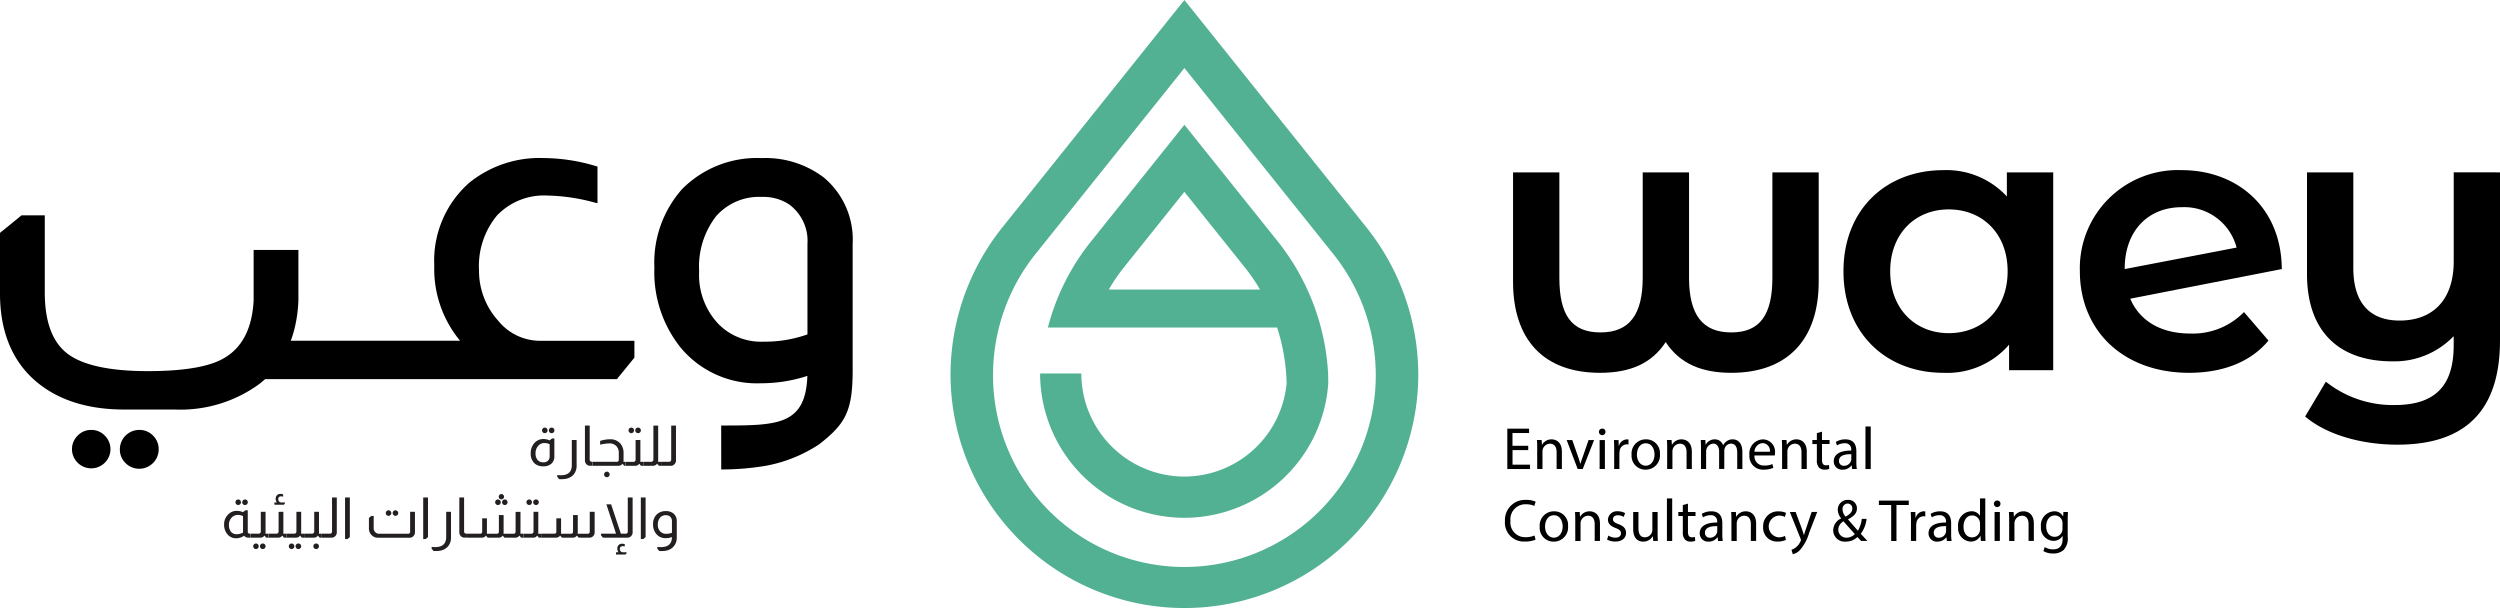
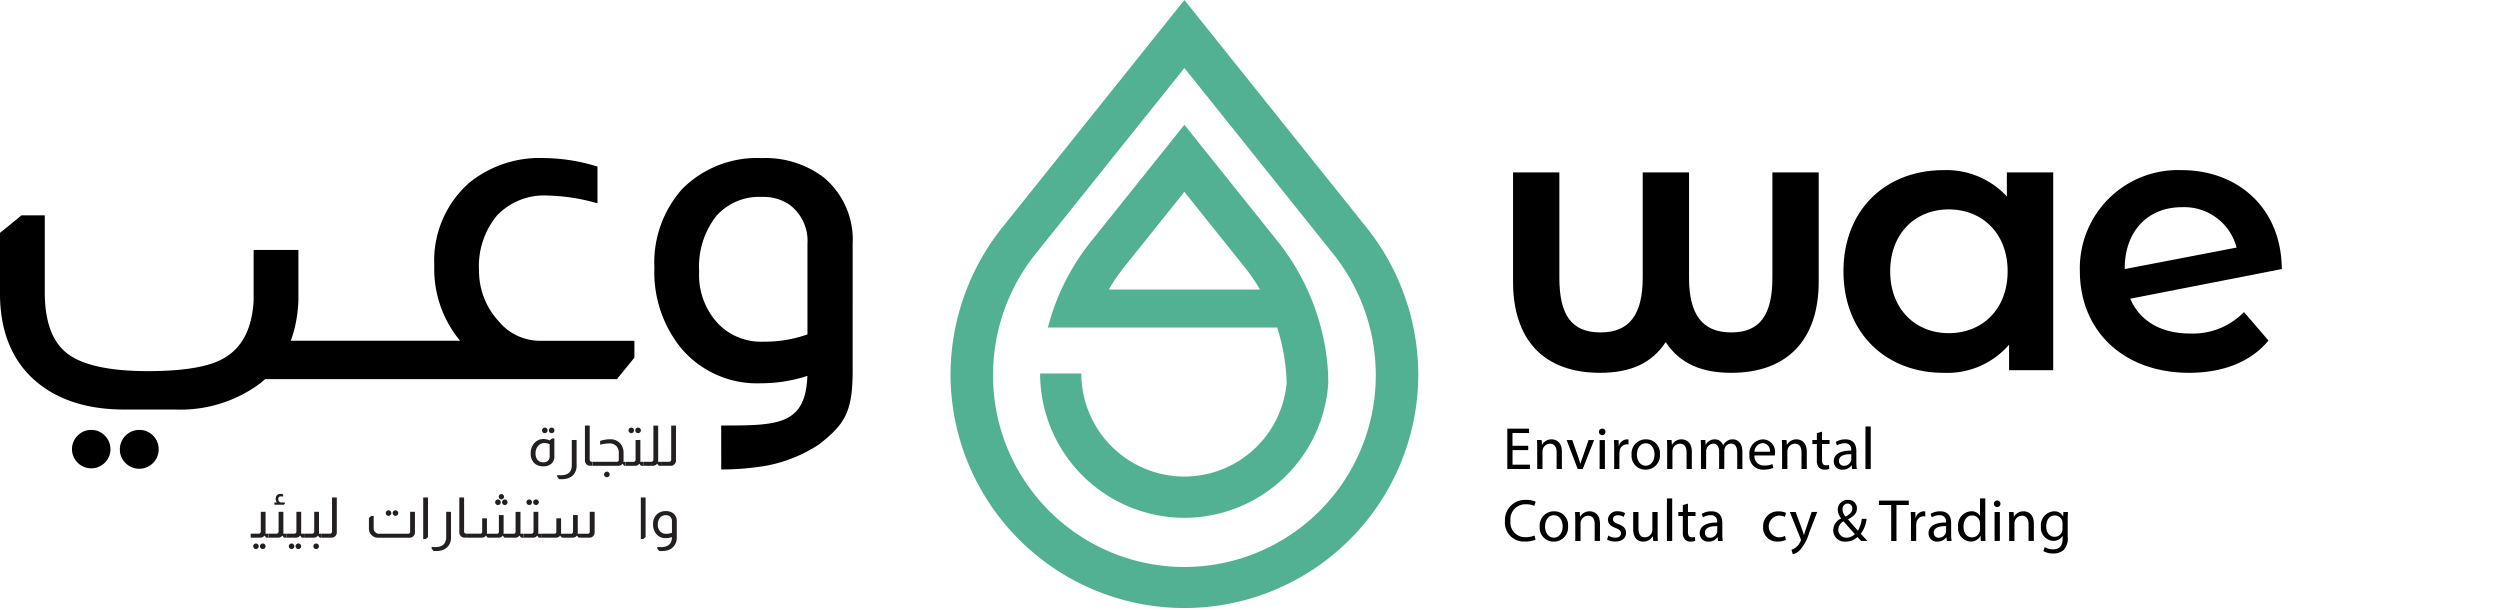
<svg xmlns="http://www.w3.org/2000/svg" width="264.166" height="64.406" viewBox="0 0 264.166 64.406">
  <defs>
    <style>.a{fill:#52b193;}.b{fill:#231f20;}</style>
  </defs>
  <g transform="translate(-73.9 -190.53)">
    <g transform="translate(174.336 190.53)">
      <path class="a" d="M331.425,214.636l-19.3-24.106-19.3,24.106a25,25,0,0,0-5.412,15.586,24.714,24.714,0,0,0,49.427,0A25,25,0,0,0,331.425,214.636Zm-19.3,35.806a20.243,20.243,0,0,1-20.22-20.22,20.491,20.491,0,0,1,4.427-12.778l15.794-19.725,15.793,19.726a20.489,20.489,0,0,1,4.427,12.777A20.243,20.243,0,0,1,312.124,250.442Z" transform="translate(-287.41 -190.53)" />
      <path class="a" d="M332.693,230.944l-9.914-12.383-9.915,12.383a24.3,24.3,0,0,0-4.511,9.038h24.223a20.592,20.592,0,0,1,1.005,5.889,10.869,10.869,0,0,1-10.8,9.861h0a10.905,10.905,0,0,1-10.893-10.893h-4.357a15.268,15.268,0,0,0,15.251,15.251h0a15.258,15.258,0,0,0,15.2-14.218l-.017-1.032A24.57,24.57,0,0,0,332.693,230.944Zm-17.9,5.024a18.832,18.832,0,0,1,1.526-2.255l6.456-8.064,6.456,8.064a19.349,19.349,0,0,1,1.538,2.255Z" transform="translate(-298.064 -205.375)" />
    </g>
    <g transform="translate(232.923 235.596)">
      <g transform="translate(0)">
        <path d="M414.7,289.083h-1.659v1.539h1.849v.462h-2.4v-4.267h2.3v.462h-1.754v1.349H414.7Z" transform="translate(-412.241 -286.589)" />
        <path d="M419.171,290.125c0-.317-.006-.576-.025-.829h.494l.032.506h.012a1.127,1.127,0,0,1,1.013-.576c.425,0,1.083.253,1.083,1.3v1.829h-.557v-1.766c0-.494-.184-.905-.709-.905a.816.816,0,0,0-.785.829v1.842h-.557Z" transform="translate(-415.764 -287.866)" />
        <path d="M426.408,289.375l.6,1.722a7.977,7.977,0,0,1,.247.785h.019c.069-.253.158-.507.26-.785l.595-1.722h.583l-1.2,3.064h-.532l-1.165-3.064Z" transform="translate(-419.294 -287.944)" />
        <path d="M433.76,287.152a.345.345,0,0,1-.691,0,.34.34,0,0,1,.349-.348A.331.331,0,0,1,433.76,287.152Zm-.62,3.925v-3.064h.557v3.064Z" transform="translate(-423.137 -286.582)" />
        <path d="M436.462,290.253c0-.361-.006-.671-.025-.956h.487l.019.6h.025a.919.919,0,0,1,.848-.671.6.6,0,0,1,.159.019v.525a.831.831,0,0,0-.19-.019.782.782,0,0,0-.747.715,1.567,1.567,0,0,0-.025.26v1.633h-.551Z" transform="translate(-424.921 -287.866)" />
        <path d="M443.4,290.8a1.5,1.5,0,0,1-1.525,1.627,1.457,1.457,0,0,1-1.469-1.576,1.5,1.5,0,0,1,1.519-1.627A1.45,1.45,0,0,1,443.4,290.8Zm-2.431.031c0,.671.387,1.177.931,1.177s.93-.5.93-1.19c0-.519-.259-1.177-.918-1.177S440.972,290.253,440.972,290.835Z" transform="translate(-427.025 -287.866)" />
        <path d="M448.365,290.125c0-.317-.007-.576-.025-.829h.494l.031.506h.012a1.128,1.128,0,0,1,1.013-.576c.424,0,1.082.253,1.082,1.3v1.829h-.557v-1.766c0-.494-.184-.905-.709-.905a.792.792,0,0,0-.747.57.8.8,0,0,0-.038.26v1.842h-.557Z" transform="translate(-431.225 -287.866)" />
        <path d="M455.96,290.125c0-.317-.006-.576-.025-.829h.487l.025.493h.019a1.056,1.056,0,0,1,.962-.563.905.905,0,0,1,.867.614h.013a1.262,1.262,0,0,1,.342-.4,1.047,1.047,0,0,1,.677-.215c.406,0,1.007.266,1.007,1.329v1.8h-.544v-1.734c0-.589-.215-.944-.665-.944a.723.723,0,0,0-.659.507.932.932,0,0,0-.044.278v1.893h-.545v-1.836c0-.487-.215-.842-.639-.842a.83.83,0,0,0-.734.829v1.849h-.545Z" transform="translate(-435.247 -287.866)" />
        <path d="M467.4,290.93a.981.981,0,0,0,1.051,1.063,2.019,2.019,0,0,0,.849-.158l.095.4a2.474,2.474,0,0,1-1.019.19,1.423,1.423,0,0,1-1.507-1.545,1.487,1.487,0,0,1,1.437-1.652,1.3,1.3,0,0,1,1.266,1.443,2.066,2.066,0,0,1-.019.26Zm1.634-.4a.794.794,0,0,0-.772-.906.923.923,0,0,0-.855.906Z" transform="translate(-441.038 -287.866)" />
        <path d="M474.178,290.125c0-.317-.007-.576-.025-.829h.494l.032.506h.012a1.127,1.127,0,0,1,1.013-.576c.425,0,1.083.253,1.083,1.3v1.829h-.557v-1.766c0-.494-.183-.905-.708-.905a.792.792,0,0,0-.747.57.8.8,0,0,0-.038.26v1.842h-.557Z" transform="translate(-444.895 -287.866)" />
        <path d="M482.027,287.5v.88h.8v.424h-.8v1.652c0,.38.107.6.417.6a1.242,1.242,0,0,0,.323-.038l.025.418a1.357,1.357,0,0,1-.494.076.771.771,0,0,1-.6-.234,1.137,1.137,0,0,1-.215-.8v-1.671h-.475v-.424h.475v-.735Z" transform="translate(-448.526 -286.953)" />
        <path d="M487.752,292.36l-.044-.386h-.019a1.141,1.141,0,0,1-.937.456.873.873,0,0,1-.938-.88c0-.741.659-1.146,1.843-1.14v-.064a.631.631,0,0,0-.7-.709,1.533,1.533,0,0,0-.8.228l-.127-.367a1.9,1.9,0,0,1,1.007-.272c.937,0,1.165.639,1.165,1.253v1.146a4.3,4.3,0,0,0,.051.734Zm-.082-1.564c-.608-.013-1.3.1-1.3.69a.493.493,0,0,0,.525.532.762.762,0,0,0,.74-.513.575.575,0,0,0,.032-.177Z" transform="translate(-451.071 -287.866)" />
        <path d="M492.937,286.333h.557v4.495h-.557Z" transform="translate(-454.843 -286.333)" />
        <path d="M415.191,307.025a2.737,2.737,0,0,1-1.127.2,1.994,1.994,0,0,1-2.108-2.159,2.123,2.123,0,0,1,2.228-2.241,2.286,2.286,0,0,1,1.013.19l-.133.45a2,2,0,0,0-.861-.177,1.586,1.586,0,0,0-1.665,1.76,1.551,1.551,0,0,0,1.64,1.716,2.2,2.2,0,0,0,.9-.177Z" transform="translate(-411.956 -295.069)" />
        <path d="M422.761,306.961a1.5,1.5,0,0,1-1.526,1.627,1.457,1.457,0,0,1-1.469-1.576,1.5,1.5,0,0,1,1.519-1.627A1.451,1.451,0,0,1,422.761,306.961Zm-2.431.031c0,.671.386,1.178.93,1.178s.931-.5.931-1.191c0-.519-.26-1.177-.918-1.177S420.33,306.411,420.33,306.993Z" transform="translate(-416.093 -296.423)" />
        <path d="M427.722,306.284c0-.317-.007-.576-.025-.829h.494l.031.507h.013a1.127,1.127,0,0,1,1.013-.576c.424,0,1.083.253,1.083,1.3v1.83h-.557v-1.766c0-.494-.183-.9-.709-.9a.816.816,0,0,0-.785.829v1.843h-.557Z" transform="translate(-420.292 -296.423)" />
        <path d="M435.028,307.949a1.456,1.456,0,0,0,.734.222c.405,0,.6-.2.6-.456s-.159-.412-.57-.564c-.551-.2-.811-.5-.811-.867a.946.946,0,0,1,1.058-.9,1.529,1.529,0,0,1,.754.19l-.139.405a1.2,1.2,0,0,0-.627-.177c-.329,0-.513.19-.513.418,0,.253.184.367.582.519.532.2.8.469.8.924,0,.538-.417.918-1.145.918a1.749,1.749,0,0,1-.861-.209Z" transform="translate(-424.101 -296.423)" />
        <path d="M443.342,307.762c0,.316.007.6.026.835h-.494l-.031-.5h-.013a1.152,1.152,0,0,1-1.013.57c-.481,0-1.057-.266-1.057-1.342v-1.792h.556v1.7c0,.582.177.975.684.975a.8.8,0,0,0,.734-.506.818.818,0,0,0,.051-.285v-1.88h.557Z" transform="translate(-427.21 -296.501)" />
        <path d="M448.34,302.492h.557v4.495h-.557Z" transform="translate(-431.225 -294.891)" />
        <path d="M451.917,303.663v.88h.8v.424h-.8v1.652c0,.38.108.6.418.6a1.252,1.252,0,0,0,.323-.038l.025.418a1.36,1.36,0,0,1-.493.076.774.774,0,0,1-.6-.234,1.138,1.138,0,0,1-.215-.8v-1.671H450.9v-.424h.475v-.734Z" transform="translate(-432.58 -295.511)" />
        <path d="M457.642,308.519l-.044-.386h-.019a1.141,1.141,0,0,1-.937.456.873.873,0,0,1-.937-.88c0-.74.659-1.146,1.843-1.139v-.064a.632.632,0,0,0-.7-.709,1.529,1.529,0,0,0-.8.228l-.126-.367a1.9,1.9,0,0,1,1.006-.272c.938,0,1.165.639,1.165,1.254v1.146a4.3,4.3,0,0,0,.05.734Zm-.082-1.564c-.608-.013-1.3.1-1.3.69a.493.493,0,0,0,.525.532.762.762,0,0,0,.74-.513.572.572,0,0,0,.031-.177Z" transform="translate(-435.125 -296.423)" />
-         <path d="M462.8,306.284c0-.317-.007-.576-.025-.829h.494l.032.507h.012a1.127,1.127,0,0,1,1.013-.576c.425,0,1.083.253,1.083,1.3v1.83h-.557v-1.766c0-.494-.183-.9-.708-.9a.791.791,0,0,0-.747.57.8.8,0,0,0-.038.259v1.843H462.8Z" transform="translate(-438.869 -296.423)" />
        <path d="M472.358,308.412a2.056,2.056,0,0,1-.88.177,1.456,1.456,0,0,1-1.526-1.564A1.557,1.557,0,0,1,471.6,305.4a1.86,1.86,0,0,1,.772.159l-.127.43a1.3,1.3,0,0,0-.646-.145,1.155,1.155,0,0,0-.019,2.3,1.591,1.591,0,0,0,.684-.151Z" transform="translate(-442.67 -296.43)" />
        <path d="M476.566,305.533l.671,1.811c.069.2.145.443.2.627h.013c.057-.183.12-.418.2-.639l.608-1.8h.589L478,307.717a4.664,4.664,0,0,1-1.051,1.918,1.507,1.507,0,0,1-.684.361l-.139-.469a1.461,1.461,0,0,0,.487-.272,1.685,1.685,0,0,0,.469-.62.409.409,0,0,0,.044-.133.485.485,0,0,0-.038-.145l-1.133-2.824Z" transform="translate(-445.851 -296.501)" />
        <path d="M488.649,307.165c-.12-.12-.235-.24-.4-.418a1.749,1.749,0,0,1-1.247.487,1.208,1.208,0,0,1-1.311-1.2,1.4,1.4,0,0,1,.836-1.247v-.019a1.463,1.463,0,0,1-.354-.892,1.035,1.035,0,0,1,1.082-1.051.888.888,0,0,1,.943.905c0,.45-.259.8-.937,1.14v.019c.361.418.766.887,1.038,1.191a3.133,3.133,0,0,0,.412-1.247h.506a3.242,3.242,0,0,1-.613,1.576c.228.241.449.481.7.754Zm-.671-.734c-.253-.278-.728-.8-1.2-1.342a1.049,1.049,0,0,0-.551.867.842.842,0,0,0,.874.861A1.192,1.192,0,0,0,487.978,306.43Zm-1.3-2.6a1.2,1.2,0,0,0,.323.766c.43-.247.708-.475.708-.836a.5.5,0,0,0-.493-.551A.556.556,0,0,0,486.68,303.829Z" transform="translate(-451.006 -295.069)" />
        <path d="M497.252,303.445h-1.3v-.469h3.159v.469h-1.3v3.8h-.557Z" transform="translate(-456.441 -295.147)" />
        <path d="M503.129,306.411c0-.361-.006-.671-.025-.956h.487l.019.6h.025a.919.919,0,0,1,.848-.671.6.6,0,0,1,.159.019v.525a.864.864,0,0,0-.19-.019.782.782,0,0,0-.747.715,1.57,1.57,0,0,0-.025.26v1.633h-.551Z" transform="translate(-460.227 -296.423)" />
        <path d="M509.04,308.519l-.044-.386h-.019a1.143,1.143,0,0,1-.937.456.873.873,0,0,1-.937-.88c0-.74.659-1.146,1.843-1.139v-.064a.632.632,0,0,0-.7-.709,1.529,1.529,0,0,0-.8.228l-.126-.367a1.9,1.9,0,0,1,1.007-.272c.937,0,1.165.639,1.165,1.254v1.146a4.3,4.3,0,0,0,.051.734Zm-.082-1.564c-.608-.013-1.3.1-1.3.69a.493.493,0,0,0,.525.532.762.762,0,0,0,.741-.513.573.573,0,0,0,.032-.177Z" transform="translate(-462.345 -296.423)" />
        <path d="M516.624,302.492v3.7c0,.272.006.582.025.791h-.5l-.025-.532h-.013a1.134,1.134,0,0,1-1.045.6,1.4,1.4,0,0,1-1.31-1.557,1.465,1.465,0,0,1,1.374-1.646,1.024,1.024,0,0,1,.924.469h.013v-1.829Zm-.557,2.678a.985.985,0,0,0-.025-.234.82.82,0,0,0-.8-.646c-.576,0-.918.507-.918,1.184,0,.62.3,1.133.906,1.133a.838.838,0,0,0,.817-.665.972.972,0,0,0,.025-.24Z" transform="translate(-465.869 -294.891)" />
        <path d="M522.485,303.311a.345.345,0,0,1-.691,0,.34.34,0,0,1,.348-.349A.331.331,0,0,1,522.485,303.311Zm-.621,3.925v-3.064h.557v3.064Z" transform="translate(-470.126 -295.14)" />
        <path d="M525.185,306.284c0-.317-.007-.576-.025-.829h.494l.031.507h.013a1.127,1.127,0,0,1,1.013-.576c.424,0,1.083.253,1.083,1.3v1.83h-.557v-1.766c0-.494-.183-.9-.709-.9a.817.817,0,0,0-.785.829v1.843h-.557Z" transform="translate(-471.908 -296.423)" />
        <path d="M535.2,305.455c-.013.222-.025.469-.025.842v1.779a1.762,1.762,0,0,1-.437,1.4,1.624,1.624,0,0,1-1.114.367,1.981,1.981,0,0,1-1.019-.254l.14-.424a1.725,1.725,0,0,0,.9.241c.57,0,.987-.3.987-1.07v-.342h-.012a1.094,1.094,0,0,1-.975.513,1.37,1.37,0,0,1-1.3-1.494,1.471,1.471,0,0,1,1.38-1.627,1.019,1.019,0,0,1,.956.532h.013l.025-.462Zm-.576,1.209a.794.794,0,0,0-.031-.254.8.8,0,0,0-.779-.589c-.532,0-.912.45-.912,1.159,0,.6.3,1.1.906,1.1a.814.814,0,0,0,.772-.57.973.973,0,0,0,.044-.3Z" transform="translate(-475.71 -296.423)" />
      </g>
    </g>
    <g transform="translate(97.581 235.499)">
      <path class="b" d="M195.613,287.726v1.87a1.042,1.042,0,0,1-.273.76,1.215,1.215,0,0,1-.914.315,1.319,1.319,0,0,1-.866-.273,1.357,1.357,0,0,1-.445-1.11,1.544,1.544,0,0,1,.409-1.1,1.26,1.26,0,0,1,.95-.4,1.552,1.552,0,0,1,.635.143l.255-.2Zm-.5.618a1.17,1.17,0,0,0-.528-.131.86.86,0,0,0-.736.368,1.146,1.146,0,0,0-.225.712,1.053,1.053,0,0,0,.214.707.741.741,0,0,0,.594.249.671.671,0,0,0,.523-.184.682.682,0,0,0,.16-.475Zm-.51-1.763a.294.294,0,0,1,.291.291.289.289,0,0,1-.086.211.288.288,0,0,1-.41,0,.287.287,0,0,1-.086-.211.294.294,0,0,1,.291-.291Zm.718,0a.286.286,0,0,1,.211.086.28.28,0,0,1,.086.205.293.293,0,0,1-.3.3.279.279,0,0,1-.2-.086.288.288,0,0,1-.087-.211.295.295,0,0,1,.291-.291Z" transform="translate(-160.716 -286.367)" />
      <path class="b" d="M201.125,289.358v2.677a1.418,1.418,0,0,1-.374,1.039,1.446,1.446,0,0,1-.784.392,2.271,2.271,0,0,1-.415.036c-.1,0-.186,0-.273-.006l-.2-.243v-.19a2.777,2.777,0,0,0,.374.024q1.164,0,1.163-1.068v-2.659Z" transform="translate(-163.877 -287.838)" />
      <path class="b" d="M205.795,286.127v3.6a.229.229,0,0,0,.059.16.224.224,0,0,0,.166.065h.077v.421h-.273a.489.489,0,0,1-.333-.125.552.552,0,0,1-.2-.439v-3.686Z" transform="translate(-167.164 -286.127)" />
      <path class="b" d="M207.821,289.378a3.408,3.408,0,0,1,1.021-.172,1.386,1.386,0,0,1,1.122.457,1.532,1.532,0,0,1,.332,1.026v.754a.569.569,0,0,1-.018.143h.208v.421h-.125l-.166-.208h-.018a.511.511,0,0,1-.415.208h-2.731v-.421h2.535a.2.2,0,0,0,.226-.225v-.689a1.045,1.045,0,0,0-.243-.73.992.992,0,0,0-.778-.3,5.275,5.275,0,0,0-.95.131Zm.707,3.247a.289.289,0,0,1,.211.086.281.281,0,0,1,.086.205.294.294,0,0,1-.3.3.279.279,0,0,1-.2-.086.288.288,0,0,1-.087-.211.295.295,0,0,1,.291-.291Z" transform="translate(-168.087 -287.758)" />
      <path class="b" d="M215.974,287.887v2.166a.591.591,0,0,1-.017.143h.314v.422h-.231l-.172-.208h-.018a.5.5,0,0,1-.415.208H214.4V290.2h.843a.208.208,0,0,0,.154-.059.215.215,0,0,0,.072-.166v-2.083Zm-.962-1.306a.278.278,0,0,1,.208.086.286.286,0,0,1,.083.205.294.294,0,0,1-.083.211.291.291,0,0,1-.413,0,.285.285,0,0,1-.086-.211.294.294,0,0,1,.291-.291Zm.724,0a.294.294,0,0,1,.291.291.287.287,0,0,1-.086.211.28.28,0,0,1-.205.086.292.292,0,0,1-.3-.3.281.281,0,0,1,.086-.205A.287.287,0,0,1,215.736,286.581Z" transform="translate(-171.989 -286.367)" />
      <path class="b" d="M219.974,286.127v3.686a.59.59,0,0,1-.017.142h.315v.421h-.208l-.2-.208h-.018a.5.5,0,0,1-.415.208H218.4v-.421h.843a.21.21,0,0,0,.178-.089.213.213,0,0,0,.048-.136v-3.6Z" transform="translate(-174.108 -286.127)" />
      <path class="b" d="M223.975,286.127v3.686a.543.543,0,0,1-.155.392.507.507,0,0,1-.385.172H222.4v-.421h.843a.2.2,0,0,0,.172-.077.228.228,0,0,0,.054-.148v-3.6Z" transform="translate(-176.227 -286.127)" />
-       <path class="b" d="M126.74,303.869v2.244a.225.225,0,0,0,.059.166.159.159,0,0,0,.119.059h.119v.421h-.249a.518.518,0,0,1-.433-.208,1.411,1.411,0,0,1-.831.273,1.162,1.162,0,0,1-.985-.487,1.542,1.542,0,0,1-.3-.95,1.458,1.458,0,0,1,.427-1.074,1.258,1.258,0,0,1,.932-.386,1.554,1.554,0,0,1,.635.143l.255-.2Zm-.5.618a1.172,1.172,0,0,0-.528-.131.885.885,0,0,0-.731.357,1.071,1.071,0,0,0-.231.688,1.138,1.138,0,0,0,.225.748.75.75,0,0,0,.594.249,1.528,1.528,0,0,0,.671-.172Zm-.51-1.763a.294.294,0,0,1,.291.291.285.285,0,0,1-.086.21.287.287,0,0,1-.41,0,.285.285,0,0,1-.086-.21.294.294,0,0,1,.291-.291Zm.718,0a.285.285,0,0,1,.21.086.278.278,0,0,1,.087.205.295.295,0,0,1-.3.3.278.278,0,0,1-.205-.086.285.285,0,0,1-.086-.21.294.294,0,0,1,.291-.291Z" transform="translate(-124.241 -294.917)" />
      <path class="b" d="M131.782,305.5v2.166a.593.593,0,0,1-.017.143h.315v.421h-.232l-.172-.208h-.018a.5.5,0,0,1-.415.208h-1.033v-.421h.843a.21.21,0,0,0,.154-.059.216.216,0,0,0,.071-.166V305.5Zm-1.015,3.347a.294.294,0,0,1,.291.291.287.287,0,0,1-.086.211.287.287,0,0,1-.41,0,.289.289,0,0,1-.086-.211.294.294,0,0,1,.291-.291Zm.719,0a.29.29,0,0,1,.211.086.281.281,0,0,1,.086.2.293.293,0,0,1-.3.3.282.282,0,0,1-.205-.086.288.288,0,0,1-.086-.211.294.294,0,0,1,.291-.291Z" transform="translate(-127.402 -296.387)" />
      <path class="b" d="M135.783,303.369v2.166a.592.592,0,0,1-.018.143h.315v.421h-.232l-.172-.208h-.018a.5.5,0,0,1-.415.208H134.21v-.421h.843a.21.21,0,0,0,.154-.059.215.215,0,0,0,.071-.166v-2.083Zm-.689-.992a.576.576,0,0,1-.125-.374.535.535,0,0,1,.136-.386.485.485,0,0,1,.368-.143.938.938,0,0,1,.285.048v.243a.842.842,0,0,0-.214-.03q-.3,0-.3.315a.346.346,0,0,0,.071.214.316.316,0,0,0,.255.113h.38v.1l-.113.142h-1v-.243Z" transform="translate(-129.521 -294.255)" />
      <path class="b" d="M139.783,305.5v2.166a.593.593,0,0,1-.018.143h.315v.421h-.231l-.172-.208h-.018a.5.5,0,0,1-.415.208H138.21v-.421h.843a.21.21,0,0,0,.154-.059.215.215,0,0,0,.071-.166V305.5Zm-1.015,3.347a.295.295,0,0,1,.291.291.288.288,0,0,1-.087.211.286.286,0,0,1-.409,0,.287.287,0,0,1-.086-.211.294.294,0,0,1,.291-.291Zm.718,0a.289.289,0,0,1,.211.086.28.28,0,0,1,.086.2.294.294,0,0,1-.3.3.283.283,0,0,1-.205-.086.289.289,0,0,1-.086-.211.293.293,0,0,1,.291-.291Z" transform="translate(-131.639 -296.387)" />
      <path class="b" d="M143.783,305.5v2.166a.591.591,0,0,1-.017.143h.314v.421h-.231l-.172-.208h-.018a.5.5,0,0,1-.415.208H142.21v-.421h.843a.209.209,0,0,0,.154-.059.215.215,0,0,0,.071-.166V305.5Zm-.3,3.347a.288.288,0,0,1,.21.086.279.279,0,0,1,.086.2.294.294,0,0,1-.3.3.282.282,0,0,1-.205-.086.288.288,0,0,1-.086-.211.294.294,0,0,1,.291-.291Z" transform="translate(-133.757 -296.387)" />
      <path class="b" d="M147.783,302.27v3.686a.543.543,0,0,1-.154.392.508.508,0,0,1-.386.172H146.21V306.1h.843a.2.2,0,0,0,.172-.077.228.228,0,0,0,.054-.148v-3.6Z" transform="translate(-135.876 -294.676)" />
-       <path class="b" d="M151.913,302.27v4.191l-.256.208h-.249v-4.4Z" transform="translate(-138.628 -294.676)" />
      <path class="b" d="M161.634,305.32v2.166a.552.552,0,0,1-.131.368.512.512,0,0,1-.4.2h-3.4a.857.857,0,0,1-.594-.225.949.949,0,0,1-.338-.754v-1.116l.255-.207h.249v1.324a.523.523,0,0,0,.166.392.538.538,0,0,0,.4.166H160.9a.2.2,0,0,0,.225-.225V305.32Zm-2.784-.161a.279.279,0,0,1,.2.087.286.286,0,0,1,.086.211.292.292,0,0,1-.5.2.284.284,0,0,1-.083-.2.291.291,0,0,1,.083-.211A.276.276,0,0,1,158.85,305.159Zm.718,0a.295.295,0,0,1,.3.3.28.28,0,0,1-.086.2.285.285,0,0,1-.21.086.294.294,0,0,1-.291-.291.286.286,0,0,1,.086-.211A.279.279,0,0,1,159.568,305.159Z" transform="translate(-141.469 -296.206)" />
      <path class="b" d="M169.466,302.27v4.191l-.255.208h-.249v-4.4Z" transform="translate(-147.924 -294.676)" />
      <path class="b" d="M172.909,305.5v2.677a1.418,1.418,0,0,1-.374,1.039,1.448,1.448,0,0,1-.784.392,2.278,2.278,0,0,1-.415.035q-.143,0-.273-.006l-.2-.243v-.19a2.805,2.805,0,0,0,.374.023q1.163,0,1.163-1.068V305.5Z" transform="translate(-148.934 -296.387)" />
      <path class="b" d="M177.58,302.27v3.6a.227.227,0,0,0,.059.16.223.223,0,0,0,.166.065h.077v.421h-.273a.488.488,0,0,1-.333-.125.552.552,0,0,1-.2-.439V302.27Z" transform="translate(-152.222 -294.676)" />
      <path class="b" d="M184.461,303.389v2.166a.524.524,0,0,1-.018.143h.321v.421h-.238l-.166-.208h-.018a.511.511,0,0,1-.415.208h-1.169l-.167-.208h-.018a.511.511,0,0,1-.415.208h-1.169l-.166-.208H180.8a.512.512,0,0,1-.416.208h-1.573V305.7h1.377a.2.2,0,0,0,.226-.225v-1.4h.5v1.484a.787.787,0,0,1-.012.143h1.051a.2.2,0,0,0,.225-.225v-1.745h.5v1.828a.542.542,0,0,1-.018.143h1.057a.2.2,0,0,0,.226-.225v-2.083Zm-2.375-1.306a.294.294,0,0,1,.291.291.285.285,0,0,1-.086.21.278.278,0,0,1-.205.086.294.294,0,0,1-.3-.3.278.278,0,0,1,.086-.205A.285.285,0,0,1,182.087,302.083Zm.357-.57a.264.264,0,0,1,.2.083.279.279,0,0,1,0,.391.266.266,0,0,1-.2.083.279.279,0,0,1,0-.558Zm.362.57a.294.294,0,0,1,.291.291.285.285,0,0,1-.086.21.287.287,0,0,1-.41,0,.285.285,0,0,1-.086-.21.294.294,0,0,1,.291-.291Z" transform="translate(-153.144 -294.275)" />
      <path class="b" d="M193.046,304.03V306.2a.593.593,0,0,1-.018.143h.315v.421h-.232l-.172-.208h-.018a.5.5,0,0,1-.415.208h-1.033v-.421h.843a.21.21,0,0,0,.154-.059.215.215,0,0,0,.071-.166V304.03Zm-.962-1.306a.277.277,0,0,1,.207.086.285.285,0,0,1,.083.205.29.29,0,0,1-.083.21.275.275,0,0,1-.207.086.278.278,0,0,1-.205-.086.285.285,0,0,1-.086-.21.294.294,0,0,1,.291-.291Zm.724,0a.293.293,0,0,1,.291.291.287.287,0,0,1-.086.21.28.28,0,0,1-.205.086.294.294,0,0,1-.3-.3.28.28,0,0,1,.086-.205A.287.287,0,0,1,192.809,302.724Z" transform="translate(-159.847 -294.917)" />
      <path class="b" d="M201.118,305.5v2.166a.559.559,0,0,1-.158.4.5.5,0,0,1-.377.166h-1.145l-.191-.208h-.017a.511.511,0,0,1-.416.208h-1.139l-.2-.208h-.017a.511.511,0,0,1-.416.208h-1.573v-.421h1.377a.2.2,0,0,0,.225-.225v-1.4h.5v1.484a.748.748,0,0,1-.012.143h1.051a.2.2,0,0,0,.225-.225v-1.745h.5v1.828a.524.524,0,0,1-.018.143h1.057a.2.2,0,0,0,.226-.225V305.5Z" transform="translate(-161.965 -296.387)" />
-       <path class="b" d="M212.242,302.27v3.686a.534.534,0,0,1-.125.356.511.511,0,0,1-.416.208h-2.594l-.207-.255V306.1h1.59L209.47,303h.5L211,306.1h.51a.215.215,0,0,0,.172-.077.248.248,0,0,0,.048-.148v-3.6Zm-1.49,5.793a.618.618,0,0,1-.125-.392.507.507,0,0,1,.136-.371.483.483,0,0,1,.362-.14.935.935,0,0,1,.285.048v.243a.773.773,0,0,0-.208-.03.276.276,0,0,0-.309.315.338.338,0,0,0,.071.207.315.315,0,0,0,.261.119h.38v.1l-.119.142h-1v-.243Z" transform="translate(-169.076 -294.676)" />
      <path class="b" d="M218.351,302.27v4.191l-.255.208h-.249v-4.4Z" transform="translate(-173.814 -294.676)" />
      <path class="b" d="M222.592,308.091a1.869,1.869,0,0,1-.647.113,1.247,1.247,0,0,1-1.015-.452,1.528,1.528,0,0,1-.333-1.015,1.4,1.4,0,0,1,.35-1,1.327,1.327,0,0,1,1.009-.392,1.216,1.216,0,0,1,.784.243,1.012,1.012,0,0,1,.362.837V308.1a1.382,1.382,0,0,1-.5,1.146,1.465,1.465,0,0,1-.6.273,2.4,2.4,0,0,1-.481.047c-.1,0-.186,0-.273-.006l-.2-.243v-.19a2.9,2.9,0,0,0,.374.023Q222.586,309.148,222.592,308.091Zm0-1.662a.631.631,0,0,0-.261-.552.65.65,0,0,0-.374-.1.781.781,0,0,0-.626.267,1.1,1.1,0,0,0-.229.742.961.961,0,0,0,.261.712.811.811,0,0,0,.617.243,1.66,1.66,0,0,0,.612-.107Z" transform="translate(-175.271 -296.307)" />
    </g>
    <g transform="translate(233.778 208.509)">
      <path d="M446.071,229.251V240.8c0,6.068-3.249,9.631-9.239,9.631-3.014,0-5.4-.9-6.929-3.249-1.448,2.231-3.719,3.249-6.93,3.249-6.029,0-9.2-3.562-9.2-9.631V229.251h4.894v11.118c0,3.915,1.253,5.794,4.346,5.794,3.053,0,4.462-1.879,4.462-5.794V229.251h4.894v11.118c0,3.915,1.41,5.794,4.463,5.794s4.345-1.879,4.345-5.794V229.251Z" transform="translate(-413.773 -229.016)" />
      <path d="M510.163,228.986v20.905H505.5v-2.7a8.619,8.619,0,0,1-6.929,2.975c-6.107,0-10.57-4.228-10.57-10.727s4.463-10.688,10.57-10.688a8.693,8.693,0,0,1,6.695,2.78v-2.544Zm-4.816,10.452c0-3.993-2.662-6.538-6.224-6.538-3.523,0-6.185,2.544-6.185,6.538s2.662,6.538,6.185,6.538C502.685,245.976,505.347,243.432,505.347,239.439Z" transform="translate(-453.086 -228.751)" />
      <path d="M558.442,243.745l2.584,3.014c-1.84,2.231-4.776,3.406-8.378,3.406-7.008,0-11.549-4.5-11.549-10.727a10.365,10.365,0,0,1,10.766-10.688c5.833,0,10.531,3.915,10.57,10.453l-16.012,3.132c1.018,2.388,3.288,3.68,6.342,3.68A7.549,7.549,0,0,0,558.442,243.745Zm-12.606-4.58v.039l11.823-2.271a5.715,5.715,0,0,0-5.794-4.267C548.3,232.666,545.836,235.172,545.836,239.165Z" transform="translate(-481.204 -228.751)" />
-       <path d="M612.288,229.251v17.734c0,7.595-3.8,11.039-10.845,11.039-3.719,0-7.438-1.017-9.747-2.975l2.192-3.68a11.346,11.346,0,0,0,7.281,2.466c4.307,0,6.225-2.075,6.225-6.3v-.979a8.668,8.668,0,0,1-6.5,2.662c-5.363,0-9-2.9-9-9.239V229.251h4.894v10.1c0,3.759,1.8,5.559,4.894,5.559,3.406,0,5.716-2.075,5.716-6.264v-9.4Z" transform="translate(-508 -229.016)" />
    </g>
    <g transform="translate(73.9 207.236)">
      <path d="M161.491,245.346a5.688,5.688,0,0,1-4.333-2.106,7.853,7.853,0,0,1-2.039-5.325,8.363,8.363,0,0,1,1.915-5.826A6.87,6.87,0,0,1,162.357,230a20.3,20.3,0,0,1,4.88.712l.4.1v-3.875l-.229-.067a19.4,19.4,0,0,0-5.433-.831,11.8,11.8,0,0,0-7.911,2.629,10.963,10.963,0,0,0-3.672,8.714,11.878,11.878,0,0,0,2.726,7.96H131.686V249.4h38l1.852-2.275v-1.78Z" transform="translate(-104.503 -226.043)" />
      <path d="M227.955,258.944a28.15,28.15,0,0,0,4.733-.393,15.169,15.169,0,0,0,5.627-2.274c2.732-2.139,3.5-3.434,3.528-7.627V235.123a8.539,8.539,0,0,0-3.055-7.036,10.181,10.181,0,0,0-6.554-2.044,11.133,11.133,0,0,0-8.416,3.278,11.709,11.709,0,0,0-2.926,8.305,12.756,12.756,0,0,0,2.77,8.435,10.475,10.475,0,0,0,8.477,3.774,15.62,15.62,0,0,0,4.919-.781c-.19,5.245-3.173,5.245-9.107,5.245m-.552-22.1a6.053,6.053,0,0,1,4.836-2.055,4.991,4.991,0,0,1,2.849.76,4.777,4.777,0,0,1,1.983,4.216v9.552a13.4,13.4,0,0,1-4.64.767,6.309,6.309,0,0,1-4.78-1.88,7.532,7.532,0,0,1-2.024-5.551A8.7,8.7,0,0,1,227.4,232.2Z" transform="translate(-151.746 -226.043)" />
      <g transform="translate(0 6.048)">
        <path d="M102.894,287.1a2.052,2.052,0,0,0-2.07,2.07,1.964,1.964,0,0,0,.6,1.432,2.005,2.005,0,0,0,1.469.6,2.052,2.052,0,0,0,2.034-2.034,2.007,2.007,0,0,0-.6-1.469A1.963,1.963,0,0,0,102.894,287.1Z" transform="translate(-88.159 -264.426)" />
        <path d="M92.1,287.1a1.965,1.965,0,0,0-1.433.6,2.008,2.008,0,0,0-.6,1.47,2.034,2.034,0,0,0,4.067,0,2.008,2.008,0,0,0-.6-1.469A1.964,1.964,0,0,0,92.1,287.1Z" transform="translate(-82.461 -264.426)" />
        <path d="M100.7,242.558v5.356c-.153,2.871-1.165,4.89-3.014,6.006-1.514.957-4.259,1.443-8.157,1.443-4.048,0-6.914-.626-8.519-1.859-1.578-1.214-2.378-3.38-2.378-6.438V238.9H76.175L73.9,240.753v6.41c0,3.8,1.151,6.806,3.423,8.946,2.361,2.2,5.625,3.311,9.7,3.311h5.344a14.138,14.138,0,0,0,8.958-2.716c2.564-2.019,3.945-4.975,4.106-8.789v-5.356Z" transform="translate(-73.9 -238.901)" />
      </g>
    </g>
  </g>
</svg>